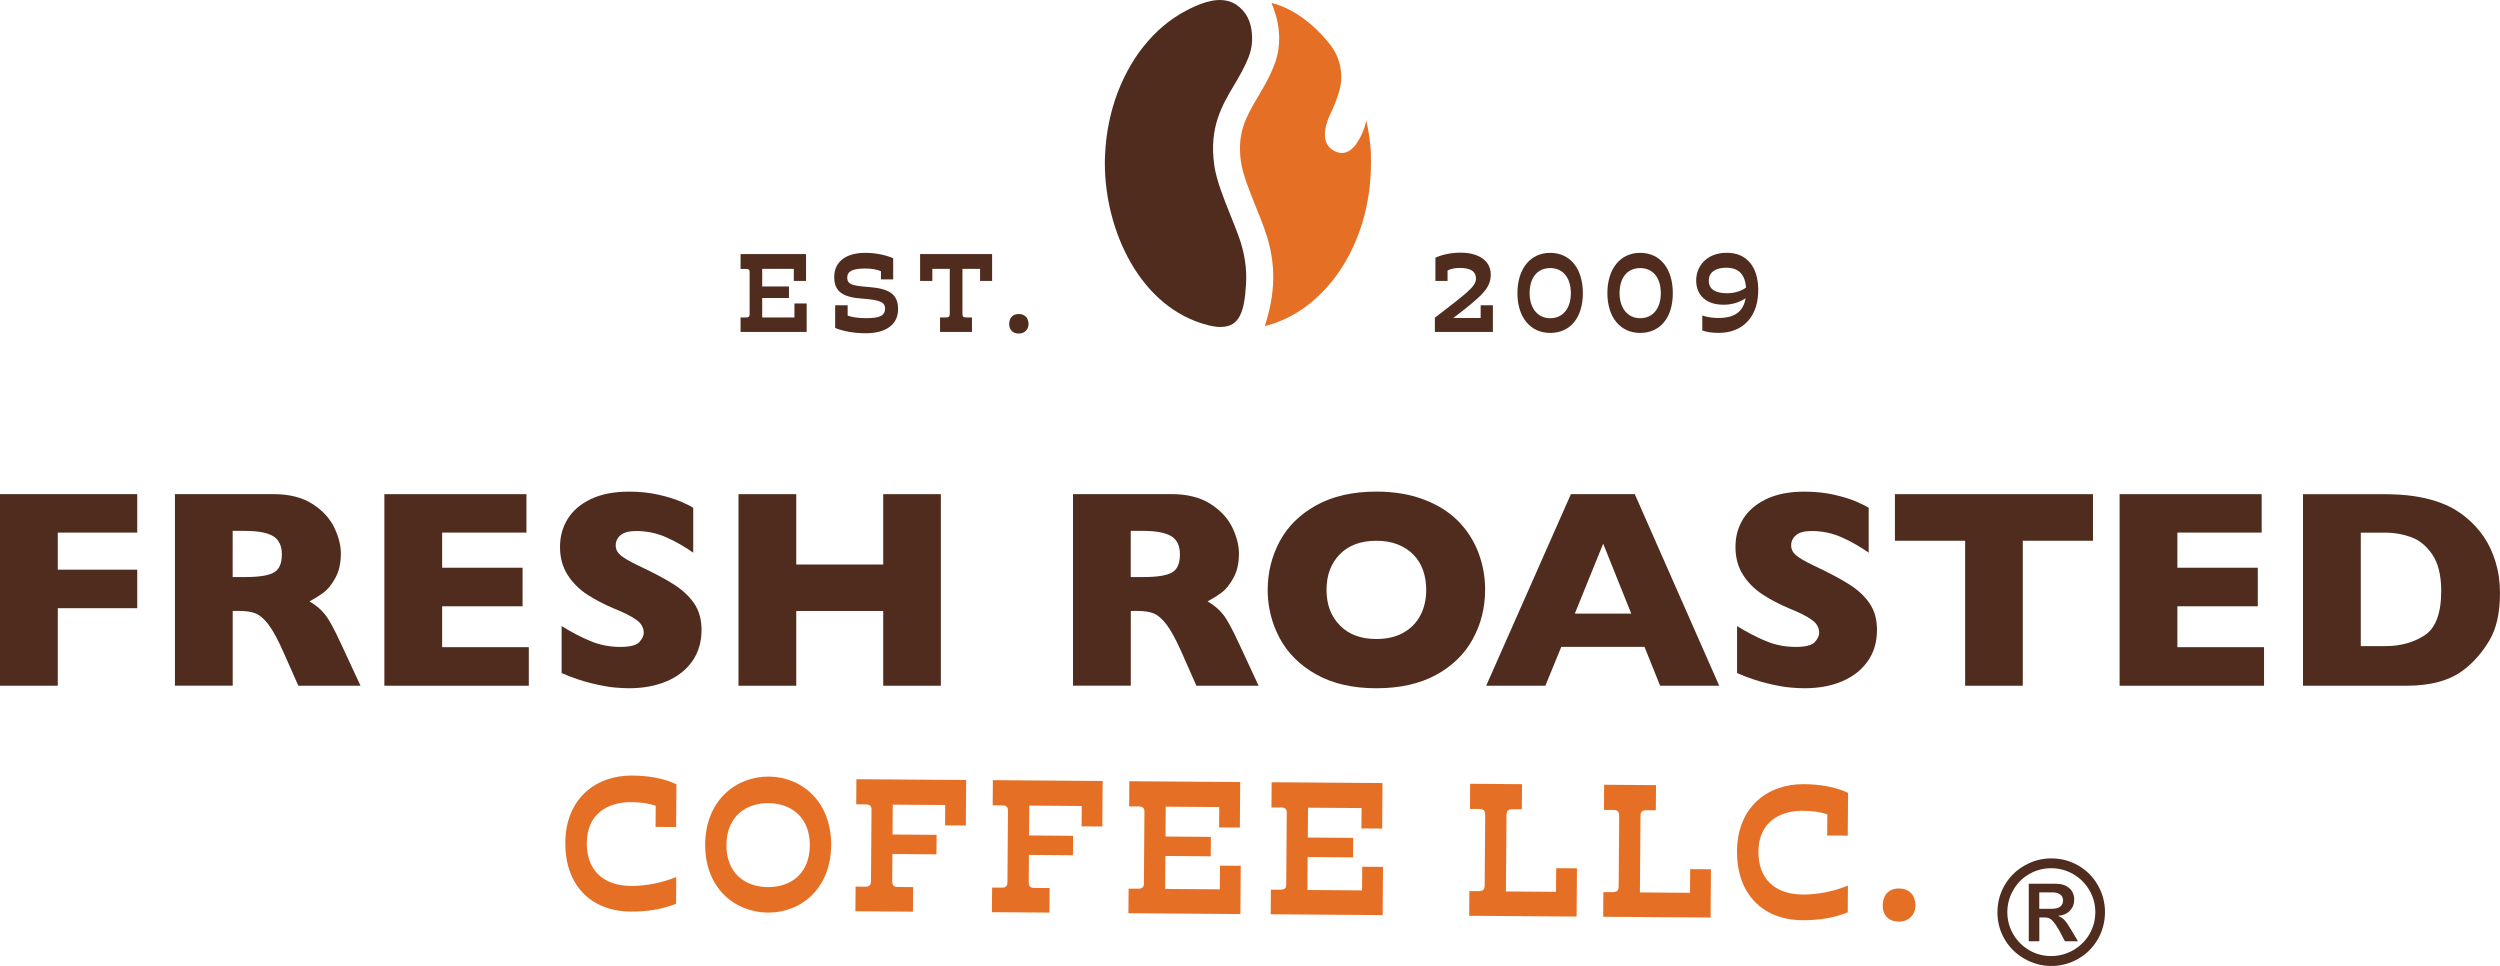
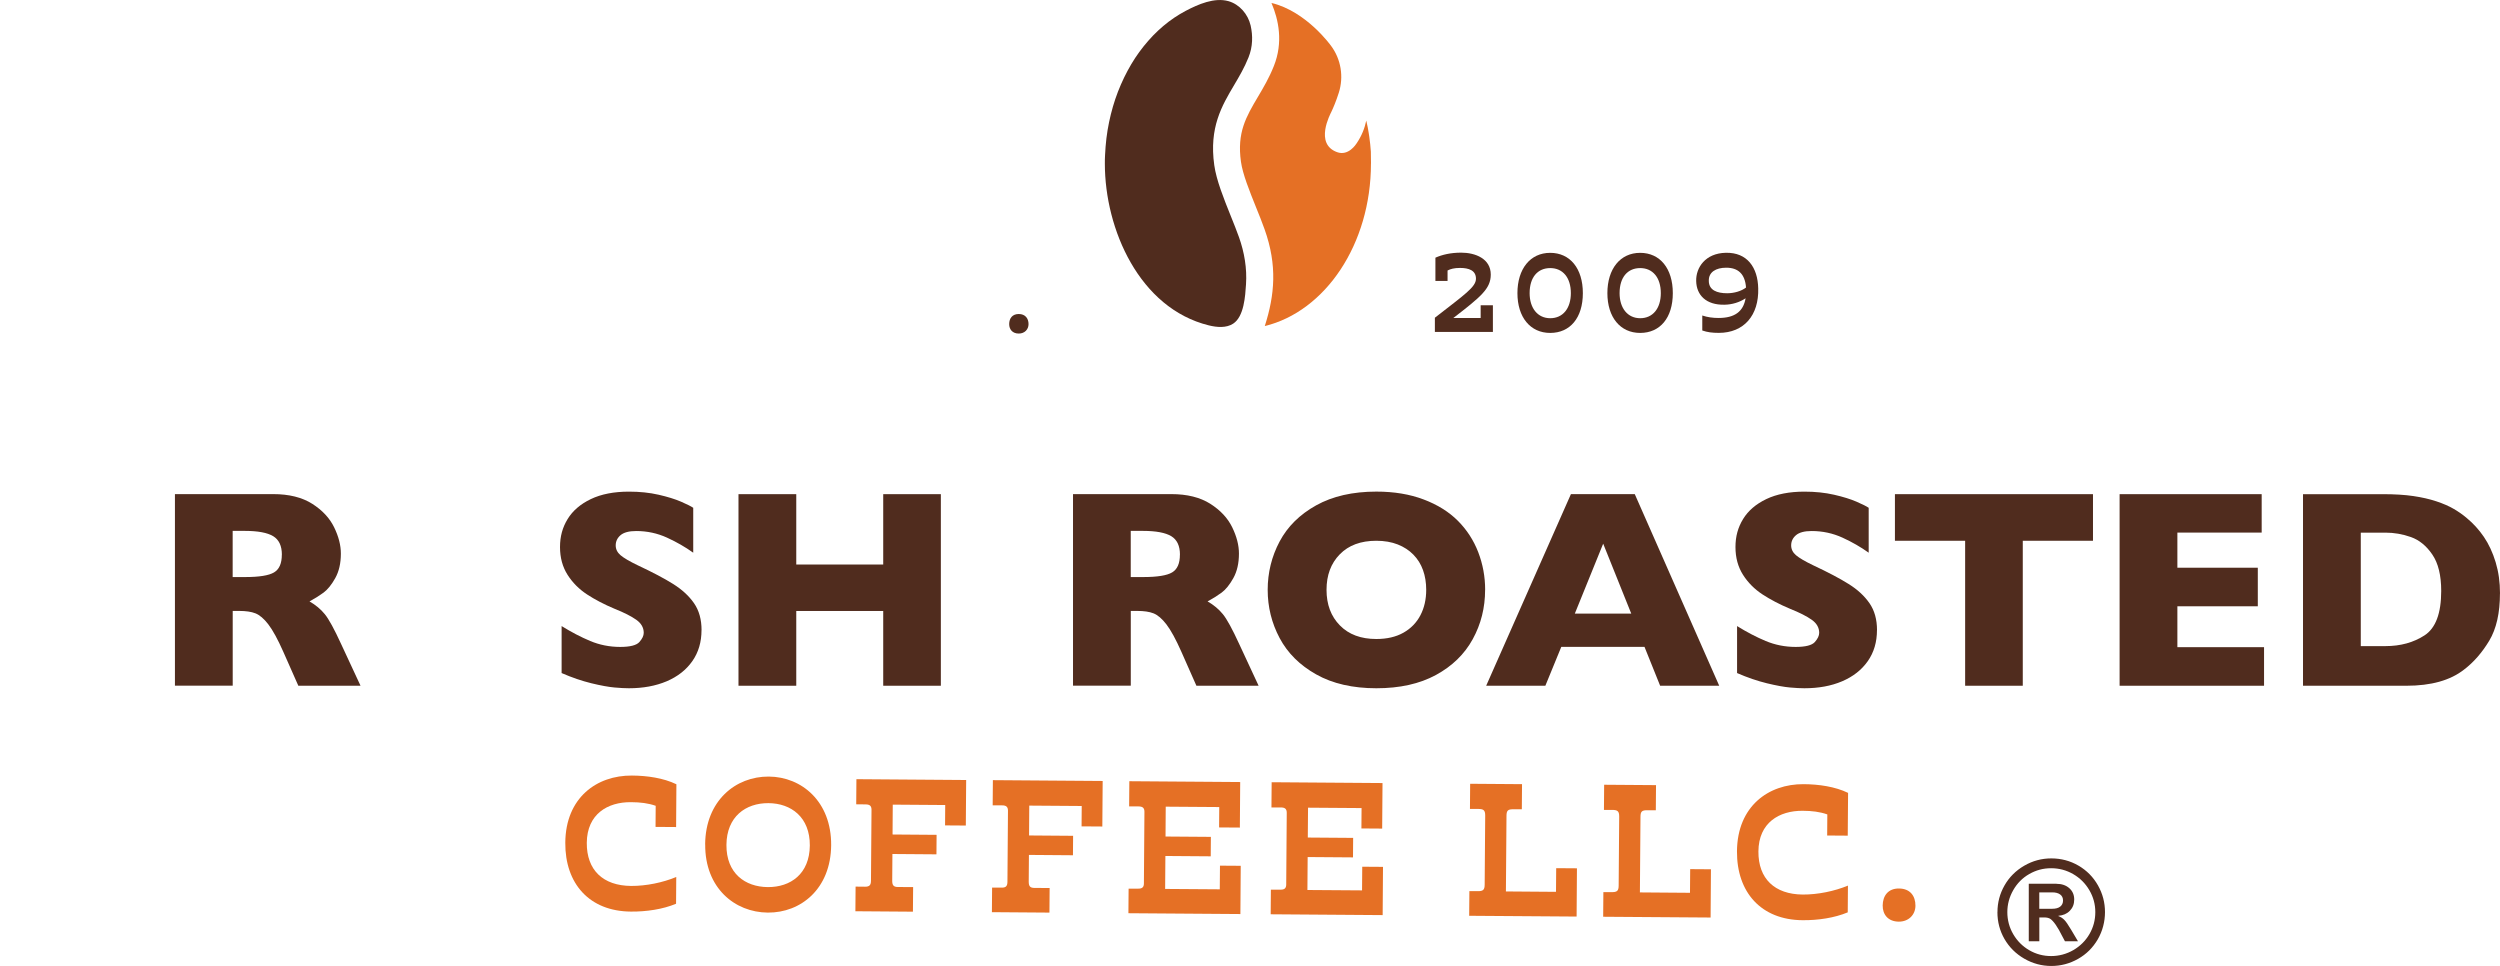
<svg xmlns="http://www.w3.org/2000/svg" viewBox="0 0 516.63 199.62" height="199.62" width="516.63" data-sanitized-data-name="Layer 1" data-name="Layer 1" id="Layer_1">
  <defs>
    <style>
      .cls-1 {
        fill: #502c1e;
      }

      .cls-2 {
        fill: #e57025;
      }
    </style>
  </defs>
  <g>
-     <path d="M28.36,125.69H11.94v16.02H0v-39.59h28.36v7.94H11.94v7.66h16.42s0,7.97,0,7.97Z" class="cls-1" />
    <path d="M74.48,141.71h-12.83l-3.11-7.03c-1.14-2.57-2.17-4.45-3.08-5.64-.91-1.19-1.81-1.95-2.67-2.29s-1.98-.5-3.36-.5h-1.34v15.45h-11.94v-39.59h20.31c3.27,0,5.96.67,8.06,2,2.09,1.33,3.6,2.95,4.53,4.86s1.39,3.71,1.39,5.43c0,2-.39,3.69-1.16,5.07-.77,1.38-1.59,2.39-2.44,3.01-.86.63-1.82,1.23-2.88,1.8,1.28.74,2.33,1.62,3.16,2.64s1.96,3.08,3.38,6.18l4,8.6h-.02ZM58.25,114.63c0-1.83-.6-3.1-1.8-3.83-1.2-.72-3.15-1.09-5.86-1.09h-2.51v9.54h2.57c2.91,0,4.91-.32,5.98-.96,1.08-.64,1.61-1.86,1.61-3.67h0Z" class="cls-1" />
-     <path d="M109.28,141.71h-29.85v-39.59h29.36v7.94h-17.42v7.26h16.62v7.97h-16.62v8.45h17.91v7.97h0Z" class="cls-1" />
    <path d="M144.97,130.2c0,2.48-.63,4.62-1.9,6.43-1.27,1.81-3.03,3.19-5.3,4.16-2.27.96-4.87,1.44-7.8,1.44-.82,0-1.82-.05-3.01-.16s-2.77-.39-4.74-.87-4.02-1.18-6.16-2.11v-9.71c2,1.24,3.97,2.27,5.9,3.08s4,1.23,6.21,1.23c2.04,0,3.36-.34,3.96-1.01.6-.68.9-1.31.9-1.9,0-1.07-.51-1.97-1.54-2.7-1.03-.73-2.52-1.49-4.48-2.27-2.17-.91-4.08-1.91-5.71-2.98s-2.98-2.42-4.01-4.04-1.56-3.53-1.56-5.74.52-4.06,1.57-5.78,2.65-3.1,4.8-4.13,4.78-1.54,7.88-1.54c2.21,0,4.25.21,6.13.64,1.87.43,3.42.91,4.64,1.44s2.06.95,2.51,1.26v9.28c-1.62-1.16-3.42-2.2-5.41-3.11s-4.12-1.37-6.38-1.37c-1.48,0-2.56.29-3.23.86s-1,1.28-1,2.11c0,.78.33,1.46,1,2.03s1.86,1.27,3.57,2.09c3.05,1.43,5.48,2.71,7.31,3.86s3.26,2.46,4.3,3.96c1.04,1.5,1.56,3.36,1.56,5.58v-.03Z" class="cls-1" />
    <path d="M194.43,141.71h-11.91v-15.45h-17.97v15.45h-11.94v-39.59h11.94v14.54h17.97v-14.54h11.91v39.59Z" class="cls-1" />
    <path d="M260.07,141.71h-12.83l-3.11-7.03c-1.14-2.57-2.17-4.45-3.08-5.64s-1.81-1.95-2.67-2.29-1.98-.5-3.36-.5h-1.34v15.45h-11.94v-39.59h20.31c3.27,0,5.96.67,8.06,2,2.09,1.33,3.6,2.95,4.53,4.86s1.39,3.71,1.39,5.43c0,2-.39,3.69-1.16,5.07s-1.59,2.39-2.44,3.01c-.86.63-1.82,1.23-2.88,1.8,1.28.74,2.33,1.62,3.16,2.64s1.96,3.08,3.38,6.18l4,8.6h-.02ZM243.84,114.63c0-1.83-.6-3.1-1.8-3.83-1.2-.72-3.15-1.09-5.86-1.09h-2.51v9.54h2.57c2.91,0,4.91-.32,5.98-.96,1.08-.64,1.61-1.86,1.61-3.67h0Z" class="cls-1" />
    <path d="M306.9,121.89c0,3.69-.85,7.09-2.56,10.2-1.7,3.1-4.24,5.57-7.61,7.4-3.37,1.83-7.47,2.74-12.31,2.74s-9.04-.95-12.42-2.86c-3.39-1.9-5.91-4.41-7.56-7.51-1.65-3.1-2.47-6.43-2.47-9.97s.82-6.89,2.46-9.98,4.16-5.59,7.56-7.48c3.4-1.89,7.55-2.84,12.44-2.84,3.66,0,6.92.54,9.78,1.63,2.87,1.08,5.22,2.56,7.07,4.41,1.85,1.86,3.25,4.02,4.2,6.48.95,2.47,1.43,5.06,1.43,7.78h-.01ZM294.73,121.89c0-1.49-.22-2.84-.66-4.07s-1.1-2.29-1.99-3.2c-.88-.9-1.97-1.61-3.24-2.11s-2.75-.76-4.43-.76c-3.2,0-5.71.93-7.54,2.8-1.83,1.87-2.74,4.31-2.74,7.34s.92,5.48,2.76,7.35c1.84,1.88,4.35,2.81,7.53,2.81,2.19,0,4.06-.43,5.6-1.3,1.54-.87,2.71-2.07,3.51-3.6.8-1.53,1.2-3.29,1.2-5.27h0Z" class="cls-1" />
    <path d="M355.3,141.71h-12.23l-3.23-8.03h-17.2l-3.29,8.03h-12.23l17.51-39.59h13.2l17.45,39.59h.02ZM337.1,126.8l-5.8-14.45-5.86,14.45h11.66,0Z" class="cls-1" />
    <path d="M387.88,130.2c0,2.48-.63,4.62-1.9,6.43s-3.03,3.19-5.3,4.16-4.87,1.44-7.8,1.44c-.82,0-1.82-.05-3.01-.16s-2.77-.39-4.74-.87-4.02-1.18-6.16-2.11v-9.71c2,1.24,3.97,2.27,5.9,3.08s4,1.23,6.21,1.23c2.04,0,3.36-.34,3.96-1.01.6-.68.9-1.31.9-1.9,0-1.07-.51-1.97-1.54-2.7-1.03-.73-2.52-1.49-4.48-2.27-2.17-.91-4.07-1.91-5.71-2.98-1.64-1.08-2.98-2.42-4.01-4.04s-1.56-3.53-1.56-5.74.52-4.06,1.57-5.78c1.05-1.72,2.65-3.1,4.8-4.13s4.78-1.54,7.88-1.54c2.21,0,4.25.21,6.13.64s3.42.91,4.64,1.44,2.06.95,2.51,1.26v9.28c-1.62-1.16-3.42-2.2-5.41-3.11s-4.12-1.37-6.38-1.37c-1.49,0-2.56.29-3.23.86s-1,1.28-1,2.11c0,.78.33,1.46,1,2.03s1.86,1.27,3.57,2.09c3.05,1.43,5.48,2.71,7.31,3.86,1.83,1.14,3.26,2.46,4.3,3.96,1.04,1.5,1.56,3.36,1.56,5.58v-.03Z" class="cls-1" />
    <path d="M432.52,111.75h-14.51v29.96h-11.91v-29.96h-14.51v-9.63h40.93v9.63h0Z" class="cls-1" />
    <path d="M467.87,141.71h-29.85v-39.59h29.36v7.94h-17.42v7.26h16.62v7.97h-16.62v8.45h17.91v7.97h0Z" class="cls-1" />
    <path d="M516.62,122.63c0,4.06-.74,7.31-2.21,9.77-1.48,2.46-3.21,4.45-5.21,5.97-2.84,2.23-6.81,3.34-11.91,3.34h-21.37v-39.59h16.45c2.48,0,4.59.13,6.35.39s3.35.62,4.76,1.09c1.41.47,2.61.99,3.6,1.57.99.58,1.88,1.2,2.66,1.87,1.35,1.11,2.54,2.41,3.56,3.91s1.83,3.25,2.43,5.23.9,4.13.9,6.46h-.01ZM504.48,122.12c0-3.22-.61-5.73-1.84-7.53-1.23-1.8-2.7-3-4.43-3.61-1.72-.61-3.48-.91-5.27-.91h-5.08v23.45h5.08c3.12,0,5.83-.74,8.11-2.23s3.43-4.54,3.43-9.17Z" class="cls-1" />
  </g>
  <g>
    <path d="M116.82,174.13c.07-9.29,6.5-13.91,13.76-13.86,3.16.02,6.51.5,9.2,1.8l-.06,8.84-4.25-.03.03-4.36c-1.54-.54-3.15-.74-5.11-.75-4.82-.04-9.08,2.45-9.13,8.4-.04,5.64,3.36,8.86,9.15,8.91,3.12.02,6.59-.7,9.34-1.85l-.04,5.53c-2.75,1.15-6.14,1.65-9.34,1.62-8.54-.06-13.62-5.74-13.55-14.25h0Z" class="cls-2" />
    <path d="M145.72,174.49c.07-9.03,6.31-14.06,13.16-14.01,6.81.05,12.94,5.18,12.88,14.17-.07,9.03-6.27,13.99-13.08,13.94-6.85-.05-13.02-5.1-12.95-14.09h-.01ZM167.35,174.72c.04-5.83-3.85-8.72-8.55-8.75s-8.64,2.79-8.68,8.63c-.04,5.87,3.85,8.68,8.55,8.72,4.7.03,8.63-2.72,8.68-8.59h0Z" class="cls-2" />
    <path d="M176.82,183.22l1.96.02c.9,0,1.21-.33,1.21-1.27l.11-14.64c0-.79-.37-1.09-1.2-1.1l-1.96-.02.04-5.19,22.68.17-.07,9.41-4.29-.03.03-4.21-10.84-.08-.04,6.17,9.1.07-.03,4.03-9.1-.07-.04,5.53c0,.94.29,1.28,1.16,1.29l3.16.02-.04,5.08-11.89-.09.04-5.08h0Z" class="cls-2" />
    <path d="M205.02,183.43h1.96c.9.02,1.21-.32,1.21-1.26l.11-14.64c0-.79-.37-1.1-1.2-1.1h-1.96l.04-5.21,22.69.17-.07,9.41-4.29-.03.03-4.21-10.84-.08-.04,6.17,9.1.07-.03,4.02-9.1-.07-.04,5.53c0,.94.29,1.28,1.16,1.29l3.16.02-.04,5.08-11.89-.09.04-5.08h0Z" class="cls-2" />
    <path d="M233.22,183.64h1.96c.83.02,1.21-.28,1.21-1.07l.11-14.82c0-.79-.37-1.09-1.2-1.1h-1.96l.04-5.21,22.91.17-.07,9.41-4.29-.03.03-4.21-11.06-.08-.04,6.17,9.37.07-.03,4.02-9.37-.07-.05,6.81,11.29.08.04-4.89,4.29.03-.07,9.97-23.14-.17.04-5.08h0Z" class="cls-2" />
    <path d="M262.63,183.85h1.96c.83.02,1.21-.28,1.21-1.07l.11-14.82c0-.79-.37-1.09-1.2-1.1h-1.96l.04-5.21,22.91.17-.07,9.41-4.29-.03.03-4.21-11.06-.08-.05,6.17,9.37.07-.03,4.03-9.37-.07-.05,6.81,11.29.08.04-4.89,4.29.03-.07,9.97-23.14-.17.04-5.08h0Z" class="cls-2" />
    <path d="M303.64,184.16h1.69c1.13.02,1.47-.24,1.48-1.33l.11-14.3c0-1.09-.33-1.36-1.46-1.36h-1.69l.04-5.2,10.72.08-.04,5.19h-1.73c-1.13-.02-1.43.24-1.44,1.33l-.12,15.65,10.35.08.04-4.89,4.29.03-.07,9.97-22.2-.16.04-5.08h-.01Z" class="cls-2" />
    <path d="M331.33,184.36h1.69c1.13.02,1.47-.24,1.48-1.33l.11-14.3c0-1.09-.33-1.36-1.46-1.36h-1.69l.04-5.2,10.72.08-.04,5.19h-1.73c-1.13-.02-1.43.24-1.44,1.33l-.12,15.65,10.35.08.04-4.89,4.29.03-.07,9.97-22.2-.16.04-5.08h-.01Z" class="cls-2" />
    <path d="M358.95,175.91c.07-9.29,6.5-13.91,13.76-13.86,3.16.02,6.51.5,9.2,1.8l-.07,8.84-4.25-.03.03-4.36c-1.54-.54-3.15-.74-5.11-.75-4.82-.03-9.09,2.45-9.13,8.4-.04,5.64,3.36,8.86,9.15,8.91,3.12.02,6.59-.7,9.35-1.85l-.04,5.53c-2.76,1.15-6.14,1.65-9.34,1.62-8.54-.06-13.61-5.74-13.55-14.25h0Z" class="cls-2" />
    <path d="M389.06,187.12c.02-2,1.12-3.53,3.37-3.51,2.33.02,3.41,1.57,3.4,3.56-.01,1.84-1.38,3.3-3.45,3.29-2.22-.02-3.34-1.49-3.32-3.34h0Z" class="cls-2" />
  </g>
  <g>
-     <path d="M153.04,65.6h1.16c.49,0,.71-.18.71-.64v-8.75c0-.47-.22-.64-.71-.64h-1.16v-3.07h13.53v5.55h-2.53v-2.49h-6.53v3.64h5.53v2.38h-5.53v4.02h6.66v-2.89h2.53v5.89h-13.66v-3Z" class="cls-1" />
-     <path d="M172.59,67.78v-4.69h2.58v2.13c.82.31,2.22.53,3.69.53,2.75,0,4.04-.4,4.04-2,0-1.33-1.11-1.78-4.71-2.04-3.95-.27-5.8-1.4-5.8-4.46,0-3.29,2.62-5,6.37-5,2.18,0,4.26.44,5.82,1.11v4.38h-2.53v-1.69c-.84-.38-1.98-.56-3.26-.56-2.53,0-3.71.53-3.71,1.89s1.02,1.67,4.2,1.91c4.22.31,6.31,1.29,6.31,4.6s-2.69,4.98-6.66,4.98c-2.47,0-4.69-.42-6.33-1.09h0Z" class="cls-1" />
-     <path d="M194.28,65.6h1.15c.64,0,.84-.16.84-.8v-9.24h-3.6v2.49h-2.53v-5.55h14.88v5.55h-2.49v-2.49h-3.64v9.24c0,.64.16.8.84.8h1.13v3h-6.6v-3h.02Z" class="cls-1" />
    <path d="M208.55,66.98c0-1.18.64-2.09,1.98-2.09s2.02.91,2.02,2.09c0,1.09-.8,1.95-2.02,1.95-1.31,0-1.98-.87-1.98-1.95Z" class="cls-1" />
    <path d="M296.53,65.65c6.22-4.84,8.48-6.35,8.48-8.06s-1.47-2.22-3.29-2.22c-1.18,0-1.96.2-2.58.53v2.15h-2.51v-4.8c1.4-.62,3.15-1.04,5.33-1.04,2.91,0,6.11,1.24,6.11,4.53,0,2.93-2.05,4.58-7.73,8.97h5.64v-2.62h2.53v5.51h-11.99v-2.95h.01Z" class="cls-1" />
    <path d="M313.58,60.58c0-5.04,2.67-8.33,6.77-8.33s6.75,3.22,6.75,8.33-2.64,8.22-6.75,8.22-6.77-3.24-6.77-8.22ZM324.62,60.58c0-3.24-1.69-5.18-4.26-5.18s-4.26,1.87-4.26,5.18c0,3.11,1.67,5.18,4.26,5.18s4.26-2,4.26-5.18Z" class="cls-1" />
    <path d="M332.17,60.58c0-5.04,2.67-8.33,6.77-8.33s6.75,3.22,6.75,8.33-2.64,8.22-6.75,8.22-6.77-3.24-6.77-8.22ZM343.21,60.58c0-3.24-1.69-5.18-4.26-5.18s-4.26,1.87-4.26,5.18c0,3.11,1.67,5.18,4.26,5.18s4.26-2,4.26-5.18Z" class="cls-1" />
    <path d="M351.78,68.31v-3.11c1.07.36,2.2.51,3.35.51,3.31,0,5.13-1.29,5.6-4.07-1.24.84-2.82,1.31-4.35,1.33-3.82.09-5.8-2-5.86-4.89-.07-2.8,1.91-5.75,6.11-5.84,4.44-.11,6.62,3.04,6.71,7.35.16,5.55-2.93,9.2-8.15,9.2-1.38,0-2.35-.13-3.4-.49h-.01ZM360.82,59.43c-.2-2.8-1.62-4.11-4.09-4.11-2.13,0-3.67.91-3.6,2.75.02,1.91,1.71,2.53,3.8,2.53,1.44,0,2.93-.44,3.89-1.18h0Z" class="cls-1" />
  </g>
  <path d="M255.06,17.54c-2.57,4.33-5.22,8.81-4.13,16.59.44,3.13,1.96,6.89,3.42,10.53.62,1.55,1.22,3.02,1.69,4.36,1.11,3.13,1.67,6.42,1.45,9.74-.16,2.41-.4,6.65-2.65,8.12-1.45.94-3.35.77-5.03.36-14.35-3.53-21.49-19.87-21.49-33.41,0-.59,0-1.17.04-1.76s.06-1.17.11-1.75.1-1.15.17-1.72c.07-.57.15-1.13.24-1.69s.19-1.11.31-1.66c.11-.55.24-1.09.37-1.63.13-.54.28-1.07.43-1.6.15-.52.32-1.04.49-1.56.17-.51.36-1.02.55-1.52s.39-.99.61-1.48c.21-.48.43-.96.66-1.44s.47-.93.71-1.39.5-.9.76-1.35c.26-.44.53-.87.81-1.3s.56-.84.86-1.24c.29-.4.6-.8.91-1.19s.63-.76.95-1.13c.32-.37.65-.73.99-1.08.34-.35.68-.69,1.04-1.02.35-.33.71-.64,1.07-.95s.73-.6,1.11-.89c.37-.28.76-.56,1.15-.82s.78-.51,1.18-.75.8-.46,1.21-.68c2.55-1.34,5.91-2.81,8.82-1.99,2.28.65,4.03,2.7,4.56,4.98,0,.04.02.08.03.12.44,2,.46,4.26-.46,6.54-.83,2.08-1.91,3.92-2.96,5.69l.02-.03Z" class="cls-1" />
  <path d="M283.31,33.81c0,16.66-9.44,30.53-21.94,33.57,2.05-6.4,2.62-12.53-.04-19.99-.51-1.44-1.12-2.96-1.77-4.56-1.35-3.36-2.75-6.83-3.11-9.38-.86-6.08,1.07-9.32,3.5-13.43,1.15-1.94,2.33-3.94,3.3-6.38,1.95-4.89.99-9.54-.5-13.03,7.26,1.75,12.28,8.83,12.29,8.83,0,.01.02.02.03.04,2.06,2.77,2.64,6.38,1.6,9.67-.56,1.77-1.17,3.19-1.55,3.98-.19.41-3.54,6.59,1.18,8.31,2.35.87,3.93-1.63,4.08-1.86,1.04-1.55,1.65-3.13,1.96-4.66.1.41.18.82.27,1.24,0,.07.03.14.04.19.08.39.15.78.2,1.16.04.24.08.48.11.71.16,1.08.26,2.12.33,3.11,0,0,.03,1.64.03,2.47h0Z" class="cls-2" />
  <path d="M412.78,188.49c0-1.98.49-3.82,1.46-5.52s2.33-3.06,4.07-4.07,3.6-1.51,5.6-1.51,3.91.5,5.62,1.5,3.05,2.36,4.02,4.08,1.45,3.56,1.45,5.52-.5,3.92-1.5,5.64c-1,1.71-2.35,3.06-4.07,4.03-1.71.97-3.56,1.46-5.53,1.46s-3.86-.51-5.6-1.52-3.09-2.36-4.07-4.05c-.97-1.69-1.46-3.54-1.46-5.56h.01ZM414.82,188.49c0,1.65.41,3.18,1.23,4.58.82,1.4,1.93,2.5,3.31,3.3s2.89,1.2,4.51,1.2,3.17-.41,4.59-1.23c1.41-.82,2.52-1.92,3.33-3.31s1.21-2.91,1.21-4.54-.41-3.13-1.23-4.53-1.93-2.51-3.33-3.32c-1.4-.81-2.92-1.22-4.57-1.22s-3.12.4-4.52,1.2-2.5,1.91-3.31,3.33-1.22,2.93-1.22,4.53h0ZM424.96,182.64c1.09,0,1.98.3,2.66.9.68.6,1.02,1.38,1.02,2.34s-.3,1.7-.89,2.32c-.59.62-1.39.97-2.38,1.05v.06c.43.15.82.39,1.18.74s.84,1.05,1.47,2.11l1.4,2.36h-2.69l-.56-1.05c-.48-.97-.93-1.76-1.35-2.36s-.79-1-1.1-1.21-.74-.31-1.3-.31h-.99v4.93h-2.18v-11.89h5.71ZM424.11,187.8c.71,0,1.26-.15,1.64-.45s.58-.72.58-1.26-.2-.96-.6-1.25-.94-.43-1.62-.43h-2.69v3.39h2.69Z" class="cls-1" />
</svg>